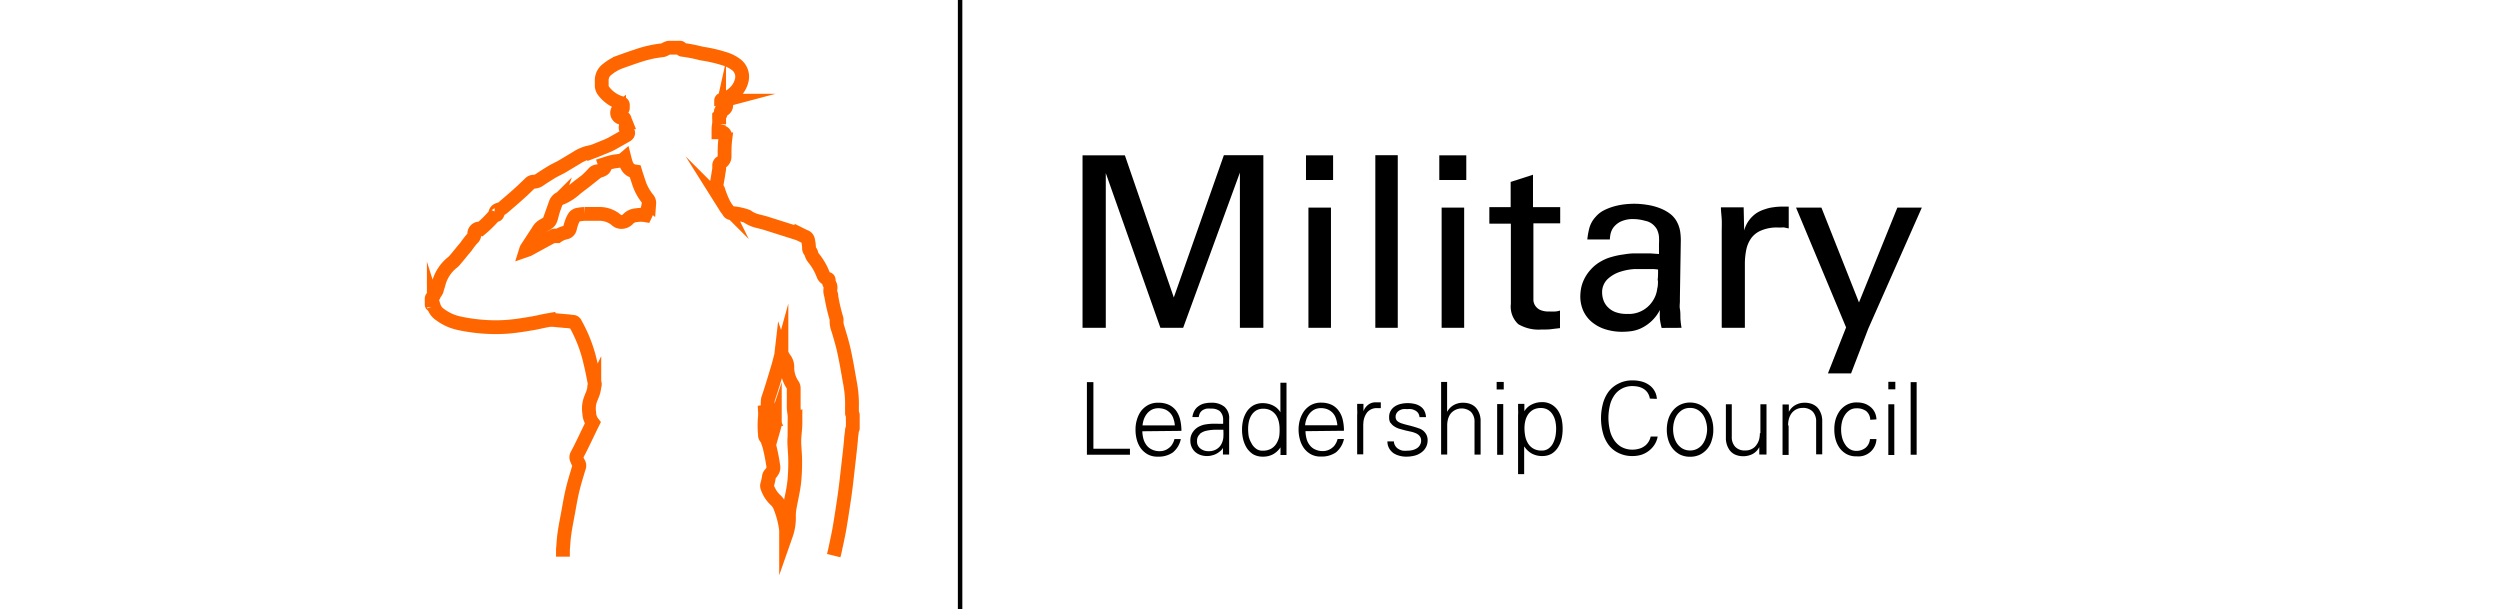
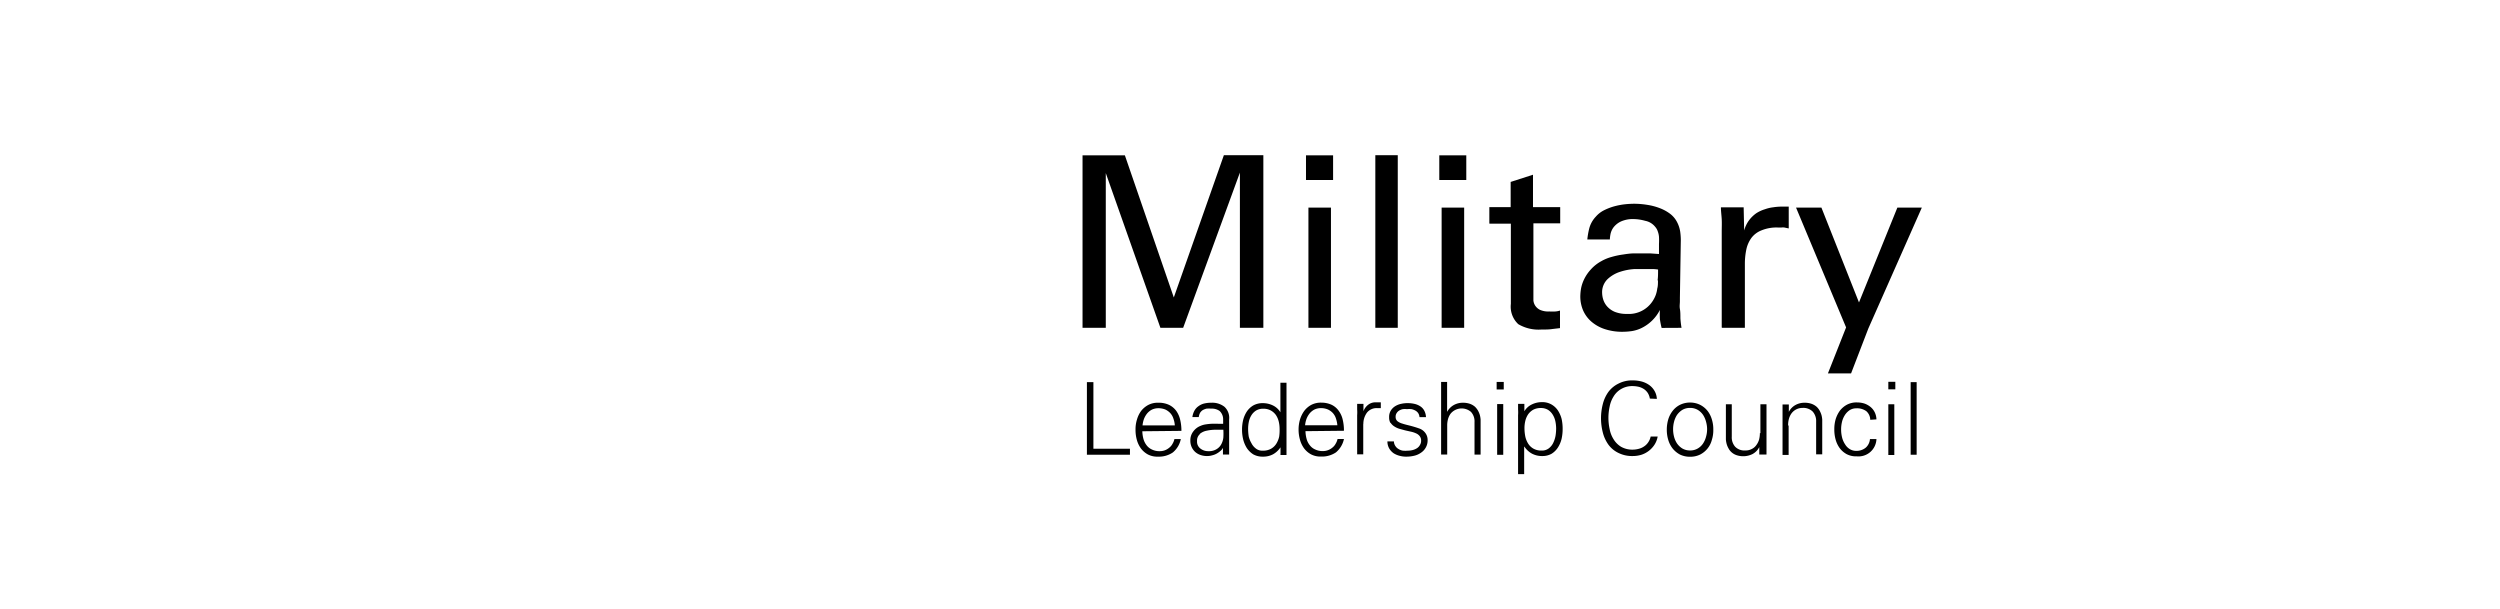
<svg xmlns="http://www.w3.org/2000/svg" viewBox="0 0 246.25 60">
-   <line x1="94.57" x2="94.57" y2="60" fill="none" stroke="#000" stroke-width="0.44" />
  <path d="M111.3,44.79V44.2h-3.6V37.64h-.64v7.15Zm1.24-2.89a2.62,2.62,0,0,1,.14-.63,2.05,2.05,0,0,1,.31-.54,1.57,1.57,0,0,1,.47-.38,1.48,1.48,0,0,1,.65-.14,1.83,1.83,0,0,1,.68.13,1.6,1.6,0,0,1,.49.36,1.44,1.44,0,0,1,.3.53,2.42,2.42,0,0,1,.14.67Zm3.83.54a4.64,4.64,0,0,0-.12-1.08,2.49,2.49,0,0,0-.39-.89,1.94,1.94,0,0,0-.71-.59,2.37,2.37,0,0,0-1.05-.21,2,2,0,0,0-1,.22,2.23,2.23,0,0,0-.7.59,2.68,2.68,0,0,0-.41.85,3.18,3.18,0,0,0-.14,1,3.62,3.62,0,0,0,.13,1,2.61,2.61,0,0,0,.4.84,2.15,2.15,0,0,0,.68.59,2,2,0,0,0,1,.22,2.43,2.43,0,0,0,1.46-.41,2.29,2.29,0,0,0,.79-1.32h-.63a1.5,1.5,0,0,1-.19.47,1.18,1.18,0,0,1-.32.38,1.51,1.51,0,0,1-.42.25,1.43,1.43,0,0,1-.5.09,1.67,1.67,0,0,1-.78-.16,1.38,1.38,0,0,1-.53-.42,1.81,1.81,0,0,1-.31-.62,3.1,3.1,0,0,1-.11-.76Zm4.13-.7a5.15,5.15,0,0,1-.56,0h-.58a5.42,5.42,0,0,0-.58.06,1.9,1.9,0,0,0-.53.15,1.61,1.61,0,0,0-.72.56,1.4,1.4,0,0,0-.28.88,1.51,1.51,0,0,0,.13.65,1.48,1.48,0,0,0,.35.48,1.53,1.53,0,0,0,.53.3,1.91,1.91,0,0,0,.64.1,1.73,1.73,0,0,0,.5-.07,1.7,1.7,0,0,0,.46-.18,2,2,0,0,0,.36-.26.84.84,0,0,0,.24-.3l0-.07h0l0,.73h.61c0-.17,0-.35,0-.54s0-.38,0-.58V41.31a1.48,1.48,0,0,0-.46-1.24,1.94,1.94,0,0,0-1.3-.4,2.87,2.87,0,0,0-.67.07,1.5,1.5,0,0,0-.56.25,1.3,1.3,0,0,0-.41.43,1.77,1.77,0,0,0-.22.66h.63a1.16,1.16,0,0,1,.13-.42.87.87,0,0,1,.27-.27,1.49,1.49,0,0,1,.37-.14,3.14,3.14,0,0,1,.45,0,1.32,1.32,0,0,1,.83.23,1.12,1.12,0,0,1,.35.84v.46Zm-2.32,1a1.51,1.51,0,0,1,.7-.32,4,4,0,0,1,.86-.09h.76a6.43,6.43,0,0,1,0,.76,1.75,1.75,0,0,1-.21.68,1.27,1.27,0,0,1-.47.48,1.42,1.42,0,0,1-.79.19,1.23,1.23,0,0,1-.78-.25.84.84,0,0,1-.34-.74.85.85,0,0,1,.29-.7Zm7.92,2.08h.62c0-.17,0-.35,0-.54s0-.38,0-.58v-6h-.6v2.91l0,0a1.75,1.75,0,0,0-.73-.67,2.26,2.26,0,0,0-1-.23,1.88,1.88,0,0,0-.95.23,2,2,0,0,0-.63.6,2.82,2.82,0,0,0-.36.83,4.16,4.16,0,0,0,0,1.9,3,3,0,0,0,.36.86,2.19,2.19,0,0,0,.63.62,1.88,1.88,0,0,0,.95.23,2.06,2.06,0,0,0,1-.23,2.11,2.11,0,0,0,.74-.69l0,0,0,.73ZM126,43a2.19,2.19,0,0,1-.28.7,1.47,1.47,0,0,1-.52.5,1.57,1.57,0,0,1-.81.19,1,1,0,0,1-.7-.22,1.48,1.48,0,0,1-.43-.53A2.38,2.38,0,0,1,123,43a4.78,4.78,0,0,1-.06-.73,3.51,3.51,0,0,1,.07-.72,2,2,0,0,1,.25-.64,1.47,1.47,0,0,1,.46-.47,1.33,1.33,0,0,1,.72-.18,1.49,1.49,0,0,1,.73.17,1.53,1.53,0,0,1,.5.44,2,2,0,0,1,.28.63,3.06,3.06,0,0,1,.09.74A4.38,4.38,0,0,1,126,43Zm2.55-1.11a2.62,2.62,0,0,1,.14-.63,2.05,2.05,0,0,1,.31-.54,1.57,1.57,0,0,1,.47-.38,1.48,1.48,0,0,1,.65-.14,1.74,1.74,0,0,1,.67.13,1.53,1.53,0,0,1,.5.36,1.44,1.44,0,0,1,.3.53,2.84,2.84,0,0,1,.14.67Zm3.83.54a4.64,4.64,0,0,0-.12-1.08,2.34,2.34,0,0,0-.4-.89,1.83,1.83,0,0,0-.7-.59,2.4,2.4,0,0,0-1-.21,2.05,2.05,0,0,0-1,.22,2.19,2.19,0,0,0-.69.59,2.93,2.93,0,0,0-.42.85,3.52,3.52,0,0,0-.14,1,3.63,3.63,0,0,0,.14,1,2.61,2.61,0,0,0,.4.84,2.15,2.15,0,0,0,.68.59,2,2,0,0,0,1,.22,2.45,2.45,0,0,0,1.46-.41,2.34,2.34,0,0,0,.79-1.32h-.63a1.5,1.5,0,0,1-.19.47,1.18,1.18,0,0,1-.32.38,1.43,1.43,0,0,1-.43.25,1.35,1.35,0,0,1-.5.09,1.65,1.65,0,0,1-.77-.16,1.31,1.31,0,0,1-.53-.42,1.65,1.65,0,0,1-.31-.62,3.1,3.1,0,0,1-.11-.76Zm1.91-.64a1.88,1.88,0,0,1,.36-1.15,1.21,1.21,0,0,1,1-.44l.18,0,.18,0v-.57l-.29,0h-.3a1.15,1.15,0,0,0-.68.26,1.39,1.39,0,0,0-.44.62h0l0-.73h-.62c0,.17,0,.35,0,.54a3.77,3.77,0,0,1,0,.58v3.85h.6v-3Zm2.67-.17a1.16,1.16,0,0,0,.36.37,1.93,1.93,0,0,0,.5.24l.58.16.58.13a2.35,2.35,0,0,1,.51.17.89.89,0,0,1,.35.27.68.68,0,0,1,.14.44.78.78,0,0,1-.12.44.86.86,0,0,1-.29.31,1.44,1.44,0,0,1-.42.18,1.89,1.89,0,0,1-.47.06,2.73,2.73,0,0,1-.5,0,1.11,1.11,0,0,1-.42-.16.86.86,0,0,1-.31-.29.84.84,0,0,1-.15-.46h-.64a1.4,1.4,0,0,0,.18.7,1.52,1.52,0,0,0,.44.47,2,2,0,0,0,.6.25,2.36,2.36,0,0,0,.65.08,3.25,3.25,0,0,0,.77-.09,1.86,1.86,0,0,0,.67-.3,1.44,1.44,0,0,0,.47-.51,1.4,1.4,0,0,0,.18-.72,1.15,1.15,0,0,0-.23-.72,1.26,1.26,0,0,0-.61-.44c-.34-.12-.65-.21-.93-.28s-.53-.13-.73-.2a1.35,1.35,0,0,1-.48-.24.54.54,0,0,1-.17-.42.62.62,0,0,1,.1-.37.75.75,0,0,1,.25-.25,1.18,1.18,0,0,1,.36-.14,1.84,1.84,0,0,1,.41,0,2.12,2.12,0,0,1,.44,0,1.42,1.42,0,0,1,.38.14.84.84,0,0,1,.28.25.82.82,0,0,1,.13.4h.64a1.52,1.52,0,0,0-.18-.66,1.16,1.16,0,0,0-.4-.42,1.74,1.74,0,0,0-.56-.23,2.87,2.87,0,0,0-.67-.07,2.81,2.81,0,0,0-.65.07,1.83,1.83,0,0,0-.59.24,1.33,1.33,0,0,0-.42.43,1.18,1.18,0,0,0-.16.65,1.09,1.09,0,0,0,.13.57Zm5.59-4h-.6v7.15h.6V41.93a2.36,2.36,0,0,1,.08-.65,1.69,1.69,0,0,1,.26-.54,1.41,1.41,0,0,1,2-.17,1.37,1.37,0,0,1,.35,1v3.21h.6V41.68c0-.09,0-.21,0-.35a2.4,2.4,0,0,0-.07-.43,2.27,2.27,0,0,0-.18-.44,1.72,1.72,0,0,0-.31-.4,1.6,1.6,0,0,0-.48-.28,2.1,2.1,0,0,0-.7-.11,1.81,1.81,0,0,0-.89.22,1.69,1.69,0,0,0-.67.68h0V37.64Zm5.57,0h-.7v.74h.7v-.74Zm-.65,2.18v5h.6v-5Zm2.69,4.2h0a2.06,2.06,0,0,0,.75.69,2.11,2.11,0,0,0,1,.23,1.81,1.81,0,0,0,.93-.23,2,2,0,0,0,.62-.62,2.75,2.75,0,0,0,.36-.86,4.36,4.36,0,0,0,.1-.94,4.41,4.41,0,0,0-.1-1,2.82,2.82,0,0,0-.36-.83,1.93,1.93,0,0,0-.64-.6,1.82,1.82,0,0,0-.94-.23,2.26,2.26,0,0,0-1,.23,1.7,1.7,0,0,0-.73.67l0,0,0-.73h-.62c0,.17,0,.35,0,.54a3.77,3.77,0,0,1,0,.58V46.7h.6V44Zm.09-2.57a2,2,0,0,1,.28-.63,1.6,1.6,0,0,1,.49-.44,1.56,1.56,0,0,1,.74-.17,1.35,1.35,0,0,1,.72.18,1.47,1.47,0,0,1,.46.47,2,2,0,0,1,.26.64,3.53,3.53,0,0,1,.08.72,4.78,4.78,0,0,1-.06.73,2.74,2.74,0,0,1-.23.7,1.48,1.48,0,0,1-.43.53,1.1,1.1,0,0,1-.71.22,1.57,1.57,0,0,1-.81-.19,1.47,1.47,0,0,1-.52-.5,2.19,2.19,0,0,1-.28-.7,4.38,4.38,0,0,1-.08-.82,3.06,3.06,0,0,1,.09-.74Zm12.95-2.14a1.72,1.72,0,0,0-.25-.82,1.84,1.84,0,0,0-.54-.57,2.36,2.36,0,0,0-.74-.33,3.41,3.41,0,0,0-.85-.1,2.88,2.88,0,0,0-1.39.31,2.73,2.73,0,0,0-1,.82,3.52,3.52,0,0,0-.55,1.19,5.61,5.61,0,0,0,0,2.82,3.52,3.52,0,0,0,.55,1.19,2.63,2.63,0,0,0,1,.82,3,3,0,0,0,1.39.3,2.94,2.94,0,0,0,.84-.12,2.44,2.44,0,0,0,1.31-1,2.16,2.16,0,0,0,.31-.8h-.69a1.53,1.53,0,0,1-.25.58,1.42,1.42,0,0,1-.41.4,1.62,1.62,0,0,1-.52.23,2.33,2.33,0,0,1-.59.08,2.24,2.24,0,0,1-1.14-.28,2.18,2.18,0,0,1-.74-.74,2.82,2.82,0,0,1-.39-1,5.19,5.19,0,0,1,0-2.22,2.87,2.87,0,0,1,.39-1,2.07,2.07,0,0,1,.74-.73,2.14,2.14,0,0,1,1.14-.29,2.8,2.8,0,0,1,.59.07,1.68,1.68,0,0,1,.51.22,1.37,1.37,0,0,1,.38.38,1.45,1.45,0,0,1,.21.56Zm2.27.59a2.11,2.11,0,0,0-.72.6,2.57,2.57,0,0,0-.43.84,3.55,3.55,0,0,0-.14,1,3.43,3.43,0,0,0,.14,1,2.53,2.53,0,0,0,.43.85,2.36,2.36,0,0,0,.72.6,2.23,2.23,0,0,0,1,.22,2.2,2.2,0,0,0,1-.22,2.25,2.25,0,0,0,1.15-1.45,3.1,3.1,0,0,0,.14-1,3.21,3.21,0,0,0-.14-1,2.55,2.55,0,0,0-.42-.84,2.24,2.24,0,0,0-.73-.6,2.21,2.21,0,0,0-1-.23,2.23,2.23,0,0,0-1,.23ZM168.05,43a2.23,2.23,0,0,1-.29.67,1.56,1.56,0,0,1-.52.5,1.45,1.45,0,0,1-.77.2,1.47,1.47,0,0,1-.77-.2,1.77,1.77,0,0,1-.52-.5,2.23,2.23,0,0,1-.29-.67,2.93,2.93,0,0,1,0-1.44,2.29,2.29,0,0,1,.29-.68,1.91,1.91,0,0,1,.52-.5,1.47,1.47,0,0,1,.77-.2,1.45,1.45,0,0,1,.77.2,1.66,1.66,0,0,1,.52.5,2.29,2.29,0,0,1,.29.68,2.64,2.64,0,0,1,0,1.44Zm5.3-.35a2.75,2.75,0,0,1-.08.65,1.71,1.71,0,0,1-.27.54,1.16,1.16,0,0,1-.44.38,1.29,1.29,0,0,1-.64.15,1.27,1.27,0,0,1-1-.36,1.39,1.39,0,0,1-.34-1V39.82H170v3.11c0,.1,0,.22,0,.35a2.26,2.26,0,0,0,.07.43,1.85,1.85,0,0,0,.18.44,1.35,1.35,0,0,0,.31.4,1.41,1.41,0,0,0,.48.28,2.06,2.06,0,0,0,1.59-.11,1.61,1.61,0,0,0,.66-.68l0,0,0,.73H174c0-.17,0-.35,0-.54s0-.38,0-.58V39.82h-.6v2.86Zm2.78-.75a2.36,2.36,0,0,1,.08-.65,1.69,1.69,0,0,1,.26-.54,1.33,1.33,0,0,1,1.08-.53,1.31,1.31,0,0,1,1,.36,1.4,1.4,0,0,1,.34,1v3.21h.6V41.68c0-.09,0-.21,0-.35a2.4,2.4,0,0,0-.07-.43,2.27,2.27,0,0,0-.18-.44,1.49,1.49,0,0,0-.31-.4,1.6,1.6,0,0,0-.48-.28,2.06,2.06,0,0,0-.7-.11,1.81,1.81,0,0,0-.89.22,1.61,1.61,0,0,0-.66.68l0,0,0-.73h-.62c0,.17,0,.35,0,.54s0,.39,0,.58v3.85h.6V41.93Zm8.7-.59a1.72,1.72,0,0,0-.17-.7,1.57,1.57,0,0,0-.42-.53,2,2,0,0,0-.59-.33,2.41,2.41,0,0,0-.72-.11,2,2,0,0,0-1,.22,2.23,2.23,0,0,0-.7.59,2.93,2.93,0,0,0-.42.85,3.51,3.51,0,0,0-.13,1,3.62,3.62,0,0,0,.13,1,2.61,2.61,0,0,0,.4.84,2.15,2.15,0,0,0,.68.59,2,2,0,0,0,1,.22,1.77,1.77,0,0,0,1.94-1.7h-.64a1.25,1.25,0,0,1-.41.84,1.42,1.42,0,0,1-.95.32,1.18,1.18,0,0,1-.62-.17,1.35,1.35,0,0,1-.46-.46,2.17,2.17,0,0,1-.3-.67,3.29,3.29,0,0,1,0-1.61,2.22,2.22,0,0,1,.3-.66,1.64,1.64,0,0,1,.46-.45,1.18,1.18,0,0,1,.62-.17,1.55,1.55,0,0,1,1,.28,1.16,1.16,0,0,1,.39.85Zm1.82-3.7H186v.74h.69v-.74ZM186,39.82v5h.59v-5Zm2.79-2.18h-.59v7.15h.59V37.64Z" />
  <path d="M106.63,32.29h2.29V17.05l5.38,15.24h2.24L122.13,17V32.29h2.31v-17h-3.89L115.62,29.3l-4.82-14h-4.17v17Zm22.25,0h2.22V20.45h-2.22V32.29Zm-.24-14.56h2.67V15.3h-2.67v2.43Zm6.83,14.56h2.21v-17h-2.21v17Zm6.53,0h2.22V20.45H142V32.29Zm-.23-14.56h2.66V15.3h-2.66v2.43Zm4.95,4.3h2.1v7.9a2.36,2.36,0,0,0,.73,2,3.94,3.94,0,0,0,2.27.53c.41,0,.77,0,1.07-.05l.77-.09V30.59a2.05,2.05,0,0,1-.44.09,6,6,0,0,1-.62,0,2,2,0,0,1-.91-.16,1.2,1.2,0,0,1-.47-.41,1.16,1.16,0,0,1-.18-.51c0-.19,0-.36,0-.5V22h2.64V20.4H151V17.21l-2.2.71V20.4h-2.1V22Zm16.59,5.58c0,.3,0,.58-.07.81a2.86,2.86,0,0,1-.15.64,3,3,0,0,1-.3.59,2.79,2.79,0,0,1-2.52,1.27,3.09,3.09,0,0,1-1.23-.21,2.1,2.1,0,0,1-.74-.53,1.89,1.89,0,0,1-.38-.67,2.32,2.32,0,0,1-.11-.64,1.79,1.79,0,0,1,.55-1.39,3.29,3.29,0,0,1,1.26-.72,5.61,5.61,0,0,1,1.43-.26l1,0,.68,0a4,4,0,0,1,.59.05c0,.41,0,.77-.05,1.08Zm2.32,4.68a9,9,0,0,1-.11-.94c0-.33,0-.64-.05-.92s0-.53,0-.73,0-.33,0-.38l.09-5.67a6.12,6.12,0,0,0-.06-.83,3,3,0,0,0-.34-1,2.4,2.4,0,0,0-.68-.78,4.12,4.12,0,0,0-1-.54,5.81,5.81,0,0,0-1.21-.32,8.22,8.22,0,0,0-1.29-.11,8.91,8.91,0,0,0-1,.06,7.08,7.08,0,0,0-1,.2,5.56,5.56,0,0,0-1,.39,2.63,2.63,0,0,0-.8.63,2.67,2.67,0,0,0-.65,1.19,7.71,7.71,0,0,0-.18,1.05h2.22a3.31,3.31,0,0,1,.06-.51,1.71,1.71,0,0,1,.29-.67,2,2,0,0,1,.71-.58,2.85,2.85,0,0,1,1.32-.25,4.41,4.41,0,0,1,1.1.17,1.66,1.66,0,0,1,1,.61,1.22,1.22,0,0,1,.24.43,2,2,0,0,1,.12.53,6.36,6.36,0,0,1,0,.7c0,.28,0,.6,0,1l-.85-.06h-.75l-.87,0c-.33,0-.69.05-1.07.11a7.59,7.59,0,0,0-1.13.24,4.18,4.18,0,0,0-1,.41,3.86,3.86,0,0,0-1.06.84,4,4,0,0,0-.63.92,3.7,3.7,0,0,0-.31.9,5,5,0,0,0-.08.81,3.49,3.49,0,0,0,.27,1.37,3.12,3.12,0,0,0,.81,1.11,3.86,3.86,0,0,0,1.31.74,5.43,5.43,0,0,0,1.79.27,6.62,6.62,0,0,0,.84-.06,3.38,3.38,0,0,0,.95-.28,4,4,0,0,0,1.87-1.81,8.52,8.52,0,0,0,0,.9,7.4,7.4,0,0,0,.17.87Zm4,0h2.24V26a7,7,0,0,1,.14-1.41,3,3,0,0,1,.5-1.15,2.28,2.28,0,0,1,1-.75,3.88,3.88,0,0,1,1.61-.28h.36a1.14,1.14,0,0,1,.28,0l.43.09V20.35l-.67,0a5.83,5.83,0,0,0-.87.07,3.69,3.69,0,0,0-.8.19A3.37,3.37,0,0,0,173,21a3.16,3.16,0,0,0-.72.7,3.07,3.07,0,0,0-.48,1l-.05-2.28h-2.24c0,.39.06.79.08,1.19s0,.8,0,1.21v9.44ZM189.3,20.45h-2.41l-3.78,9.34-3.7-9.34h-2.5l4.93,11.8-1.79,4.53h2.28l1.7-4.42,5.27-11.91Z" />
-   <path d="M63.9,20a3.69,3.69,0,0,1-.34,1.2l0,0a2.66,2.66,0,0,0-.89,0,1.21,1.21,0,0,0-.84.41.87.87,0,0,1-.71.25.7.7,0,0,1-.41-.19,2.55,2.55,0,0,0-1.72-.6c-.48,0-1,0-1.43,0a5.6,5.6,0,0,0-.59.07.59.59,0,0,0-.44.29,2.58,2.58,0,0,0-.23.51,4.74,4.74,0,0,0-.15.5.54.54,0,0,1-.46.47,2.25,2.25,0,0,0-.79.35l-.09,0a.24.24,0,0,0-.32,0l-.33.16-1.45.79-.68.37-.23.08a1.36,1.36,0,0,1,.07-.18L53,22.75a1.38,1.38,0,0,1,.53-.54c.68-.37.66-.38.85-1.12.09-.36.23-.71.35-1.06a.85.85,0,0,1,.53-.52,4.5,4.5,0,0,0,1.14-.67c.12-.09.24-.2.36-.3.32-.26.66-.5,1-.77a9,9,0,0,0,.69-.69.51.51,0,0,1,.37-.2,1.64,1.64,0,0,0,.49-.15.45.45,0,0,0,.27-.57c.25-.08.48-.16.71-.21s.43-.07.64-.1a1,1,0,0,0,.59-.24c.15.59.29,1.18,1.05,1.28.11.36.23.72.35,1.08a4.93,4.93,0,0,0,.87,1.61.61.61,0,0,1,.16.46Zm11.45,22.8a8.81,8.81,0,0,1,0-1.78,4.23,4.23,0,0,0,0-.47l.32-.05c.13.24.27.5.4.77a.5.5,0,0,1,.06.24A2.17,2.17,0,0,1,75.74,43l-.15.19a.32.32,0,0,1-.24-.31Zm3-1.13c0,.57-.1,1.13-.11,1.7s.07,1.18.08,1.76a19.23,19.23,0,0,1-.08,2.28c-.09.87-.31,1.73-.46,2.6a4.26,4.26,0,0,0-.07.87,5,5,0,0,1-.28,1.79c0-.15,0-.3,0-.45A8.64,8.64,0,0,0,76.87,50a1.81,1.81,0,0,0-.54-.8A3.12,3.12,0,0,1,75.58,48a.44.44,0,0,1,0-.3,5.93,5.93,0,0,0,.16-.73.47.47,0,0,1,.12-.27,1.5,1.5,0,0,0,.19-.25.66.66,0,0,0,.12-.53,19.28,19.28,0,0,0-.39-2l-.18-.53A2.45,2.45,0,0,0,75.9,43c.16-.39.29-.78.42-1.17a.45.45,0,0,0-.07-.39c-.14-.27-.29-.53-.42-.81a1.48,1.48,0,0,1-.18-.48,2.38,2.38,0,0,1,0-.84c.34-1,.64-2,.94-3,.14-.46.25-.93.38-1.4a.71.71,0,0,1,0-.16,2.17,2.17,0,0,0,.29.57,1.31,1.31,0,0,1,.29.91,3.06,3.06,0,0,0,.54,1.7.6.6,0,0,1,.09.34c0,.62,0,1.23,0,1.84,0,.27.06.54.08.8s0,.55,0,.83Zm3.77,13.06.12-.49c.15-.73.32-1.46.45-2.2.17-1,.32-2,.46-2.94s.23-1.76.33-2.65.24-2.06.34-3.09c0-.32.08-.65.1-1,0-.06.08-.13.08-.19V40.88c0-.06-.08-.11-.08-.17s0-.4,0-.6a11.4,11.4,0,0,0-.21-2.47c-.18-1-.33-1.94-.54-2.9-.16-.78-.39-1.54-.62-2.3a2.18,2.18,0,0,1-.15-.83.46.46,0,0,0,0-.2,18.44,18.44,0,0,1-.51-2.17c0-.12,0-.23-.08-.35a1.1,1.1,0,0,1,0-.51.7.7,0,0,0-.09-.39.67.67,0,0,1-.09-.34c0-.09,0-.18-.12-.18s-.33-.18-.4-.35a6,6,0,0,0-.92-1.64,1.16,1.16,0,0,1-.27-.5.42.42,0,0,0-.11-.22.49.49,0,0,1-.12-.38,4.54,4.54,0,0,0-.1-.74.45.45,0,0,0-.35-.35l-.3-.15a3.68,3.68,0,0,0-.35-.15l-3-.95c-.31-.1-.63-.18-1-.27a3,3,0,0,1-1-.46A5.58,5.58,0,0,0,72.21,21l-.16,0a.3.3,0,0,1-.26-.15,3.79,3.79,0,0,0-.25-.35l-.22-.35a10.23,10.23,0,0,1-.56-1.38.45.45,0,0,0-.08-.17c-.16-.14-.13-.3-.09-.49.1-.49.17-1,.25-1.48,0-.11,0-.22,0-.34a.34.34,0,0,1,.19-.3.65.65,0,0,0,.34-.58c0-.56,0-1.12.07-1.68a2,2,0,0,1,0-.23c0-.36-.19-.54-.56-.47h-.11c0-.28,0-.55.06-.82a5,5,0,0,0,0-.55c0-.06,0-.16,0-.2a.57.57,0,0,0,.17-.44c0-.11.07-.15.18-.18a.5.5,0,0,0,.33-.63c0-.17-.12-.3-.33-.29a.29.29,0,0,1-.15,0c0-.12.12-.12.19-.14A2.76,2.76,0,0,0,72.48,9a2.42,2.42,0,0,0,.59-1.13,1.49,1.49,0,0,0-.58-1.52,3.69,3.69,0,0,0-1.16-.57,14.25,14.25,0,0,0-2.24-.51,14.15,14.15,0,0,0-1.9-.37c-.06,0-.12-.2-.18-.2H65.92c-.23,0-.45.23-.68.25a11.48,11.48,0,0,0-2.44.55c-.58.19-1.17.4-1.75.61a4.3,4.3,0,0,0-1.21.7,1.33,1.33,0,0,0-.57,1.06c0,.2,0,.4,0,.6a.94.94,0,0,0,.24.56,3.31,3.31,0,0,0,1.6,1.1c.25.09.25.1.24.35,0,0,0,.11,0,.18s-.2.25-.37.06a.5.5,0,0,0,.08.84.43.43,0,0,0,.19,0,.24.24,0,0,1,.28.19c0,.1.07.19.11.29a.47.47,0,0,1,0,.17,1,1,0,0,1,0,.23.42.42,0,0,0,.11.42c.19.19.16.35-.06.48-.5.28-1,.57-1.49.84-.23.12-.48.22-.73.32s-.62.26-.94.38a2.12,2.12,0,0,1-.45.12,3.8,3.8,0,0,0-1.28.54l-1.47.88c-.34.19-.69.34-1,.53s-.78.48-1.16.74a1,1,0,0,1-.62.21.47.47,0,0,0-.33.14l-.74.71c-.66.61-1.34,1.19-2,1.75a.71.71,0,0,1-.25.11c-.2.06-.38.12-.44.37h.25c-.1.22-.1.22-.3.18a11.08,11.08,0,0,1-1.37,1.37.51.51,0,0,0-.65.56.45.45,0,0,1-.12.33,3.17,3.17,0,0,0-.34.39c-.13.16-.25.33-.37.5l-.28.33c-.25.31-.5.62-.76.92a1.52,1.52,0,0,1-.31.31,3.94,3.94,0,0,0-1.36,2.18l-.15.47c0,.17-.22.35-.27.52s-.24.25-.24.37V30c0,.06.2.11.21.17a1.54,1.54,0,0,0,.62.82,4.8,4.8,0,0,0,1.93.86,17,17,0,0,0,2.45.34,16.28,16.28,0,0,0,2.21,0c.77-.06,1.55-.18,2.31-.31.6-.09,1.19-.25,1.78-.35a2.29,2.29,0,0,1,.64,0l1.08.1c.24,0,.46.06.7.07a.26.26,0,0,1,.22.17,14.06,14.06,0,0,1,1.5,3.94c.17.66.28,1.33.42,2,0,.08,0,.17-.05.24a.08.08,0,0,0,0,.07,2.89,2.89,0,0,1-.27.94,1.8,1.8,0,0,1-.08.21,2.6,2.6,0,0,0-.15,1.38,1.65,1.65,0,0,0,.35,1c-.53,1.06-1,2.12-1.57,3.18a.45.45,0,0,0,0,.42,2.67,2.67,0,0,0,.2.42.45.45,0,0,1,0,.39c-.22.75-.46,1.5-.64,2.27s-.28,1.4-.41,2.11-.27,1.39-.37,2.09c-.08.53-.1,1.06-.15,1.6l0,.7" fill="none" stroke="#f60" stroke-miterlimit="10" stroke-width="1.36" />
</svg>